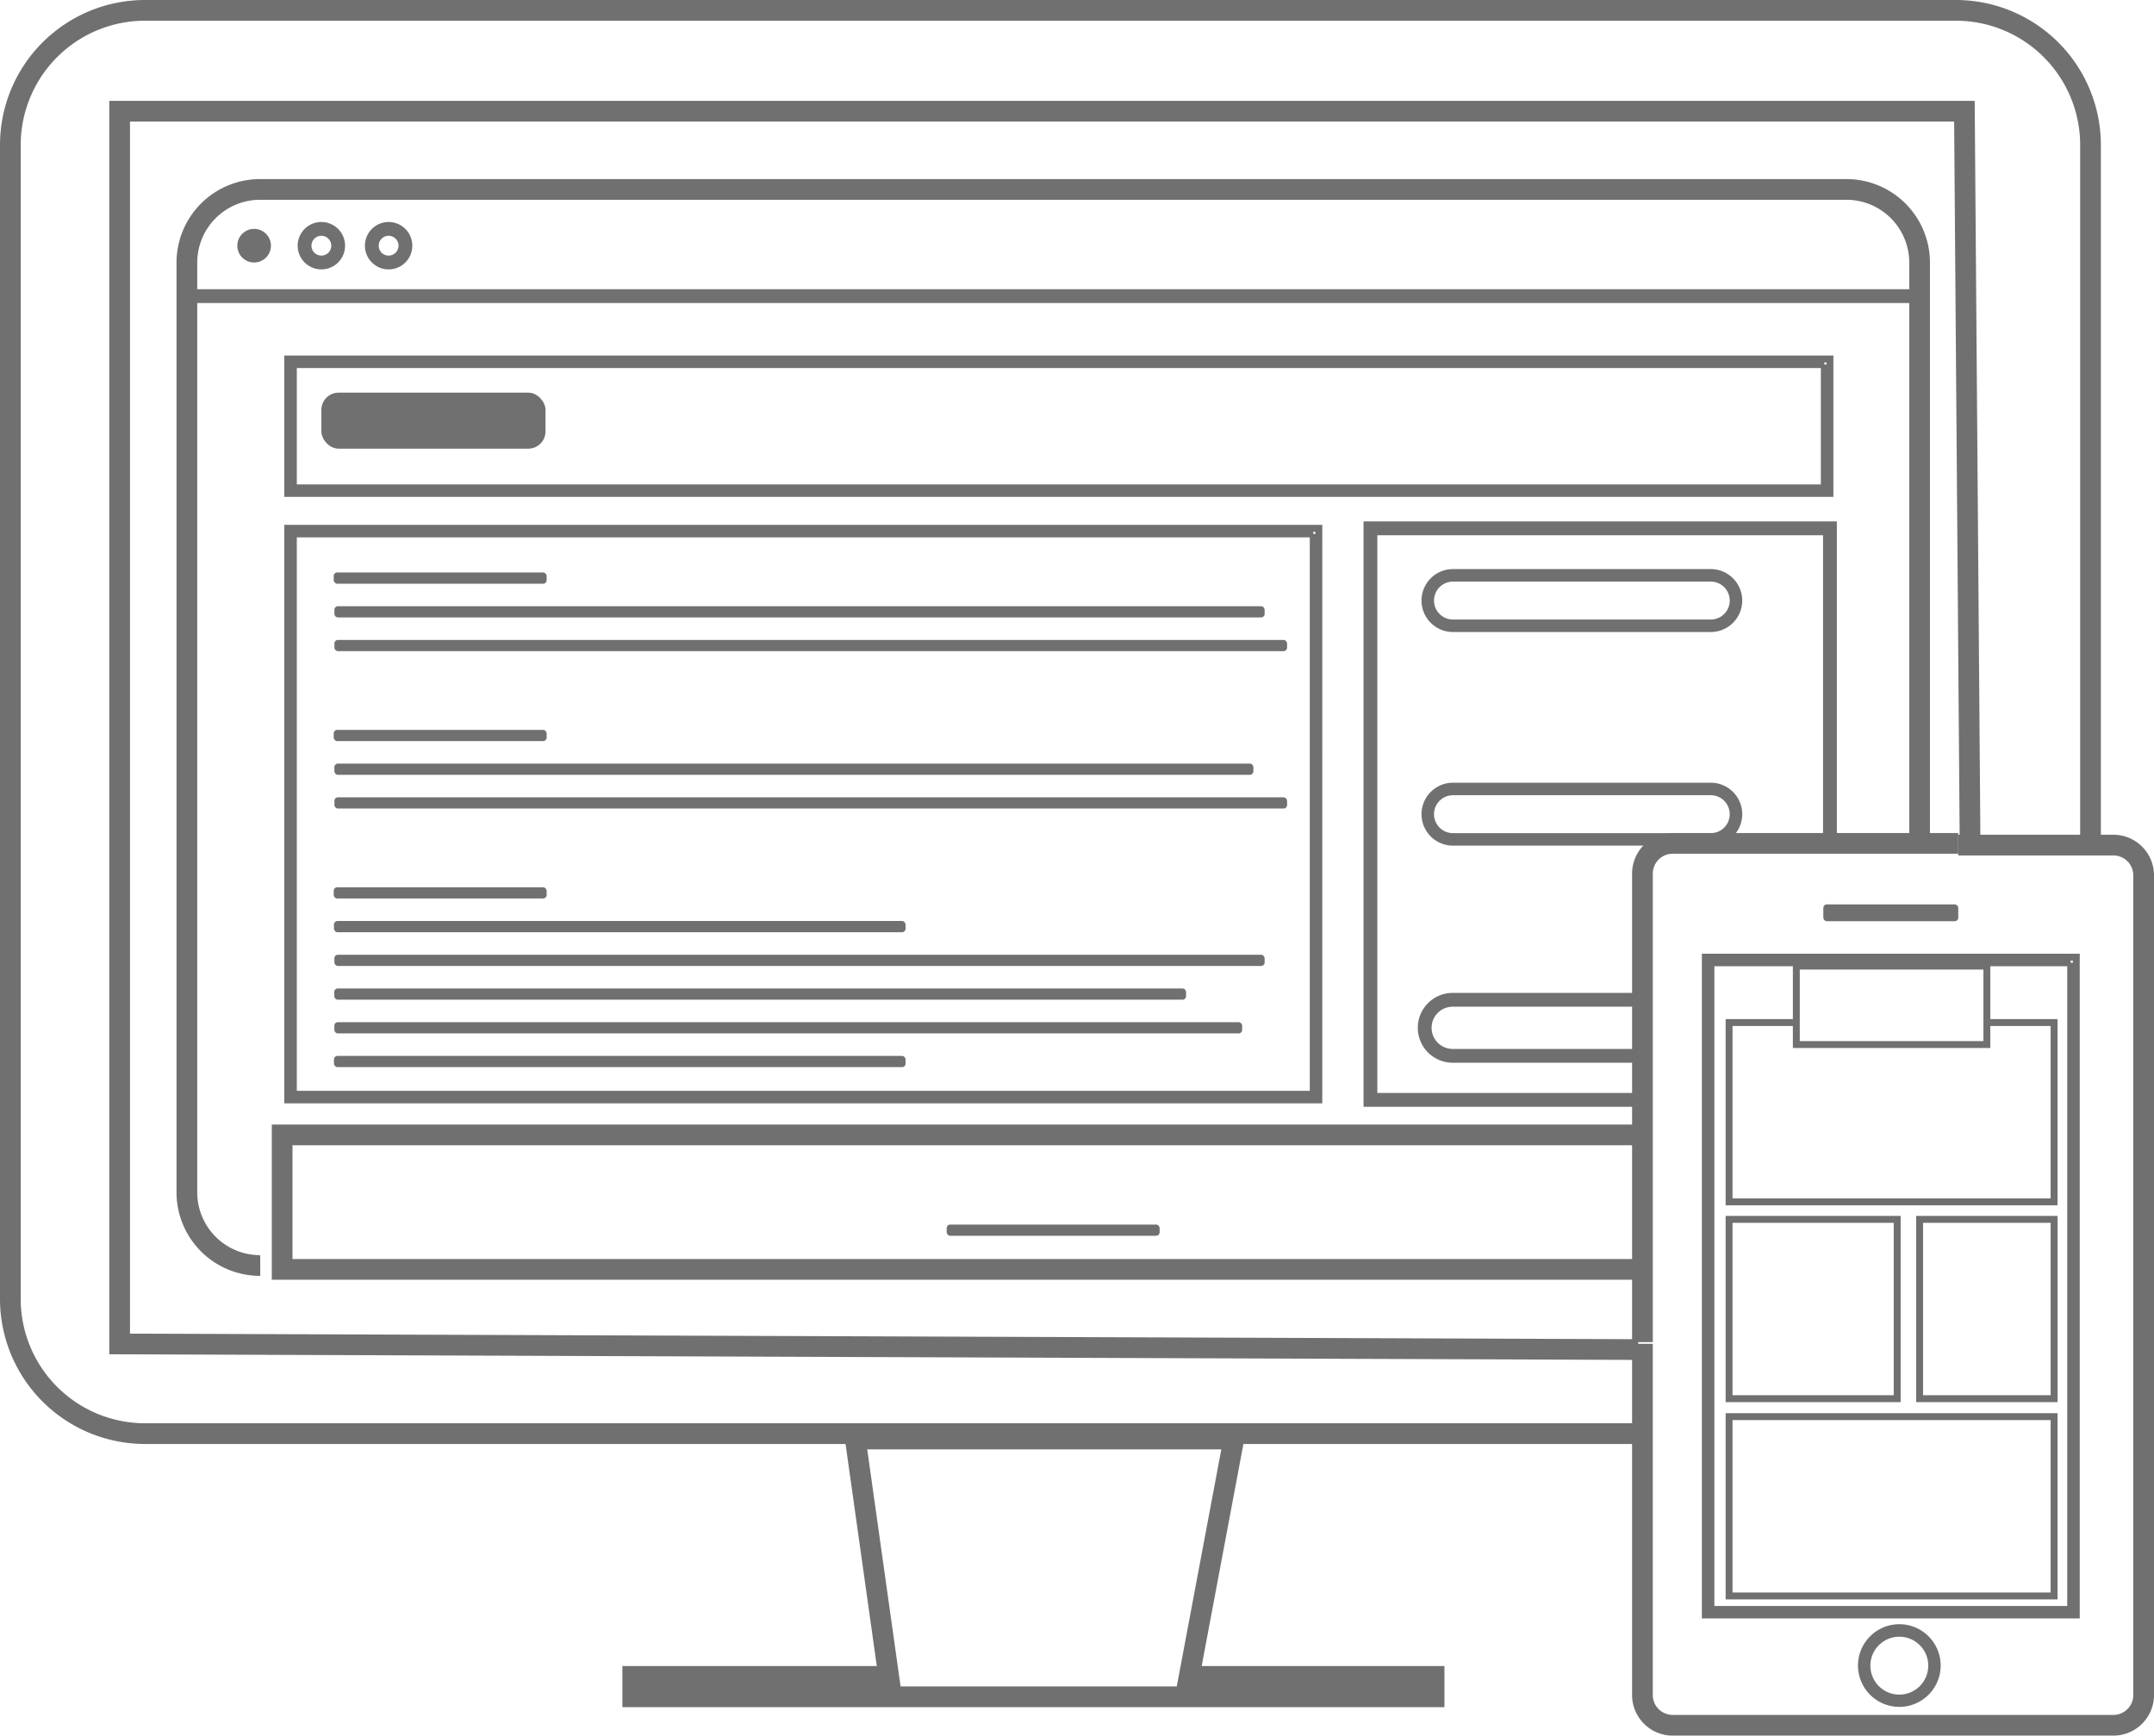
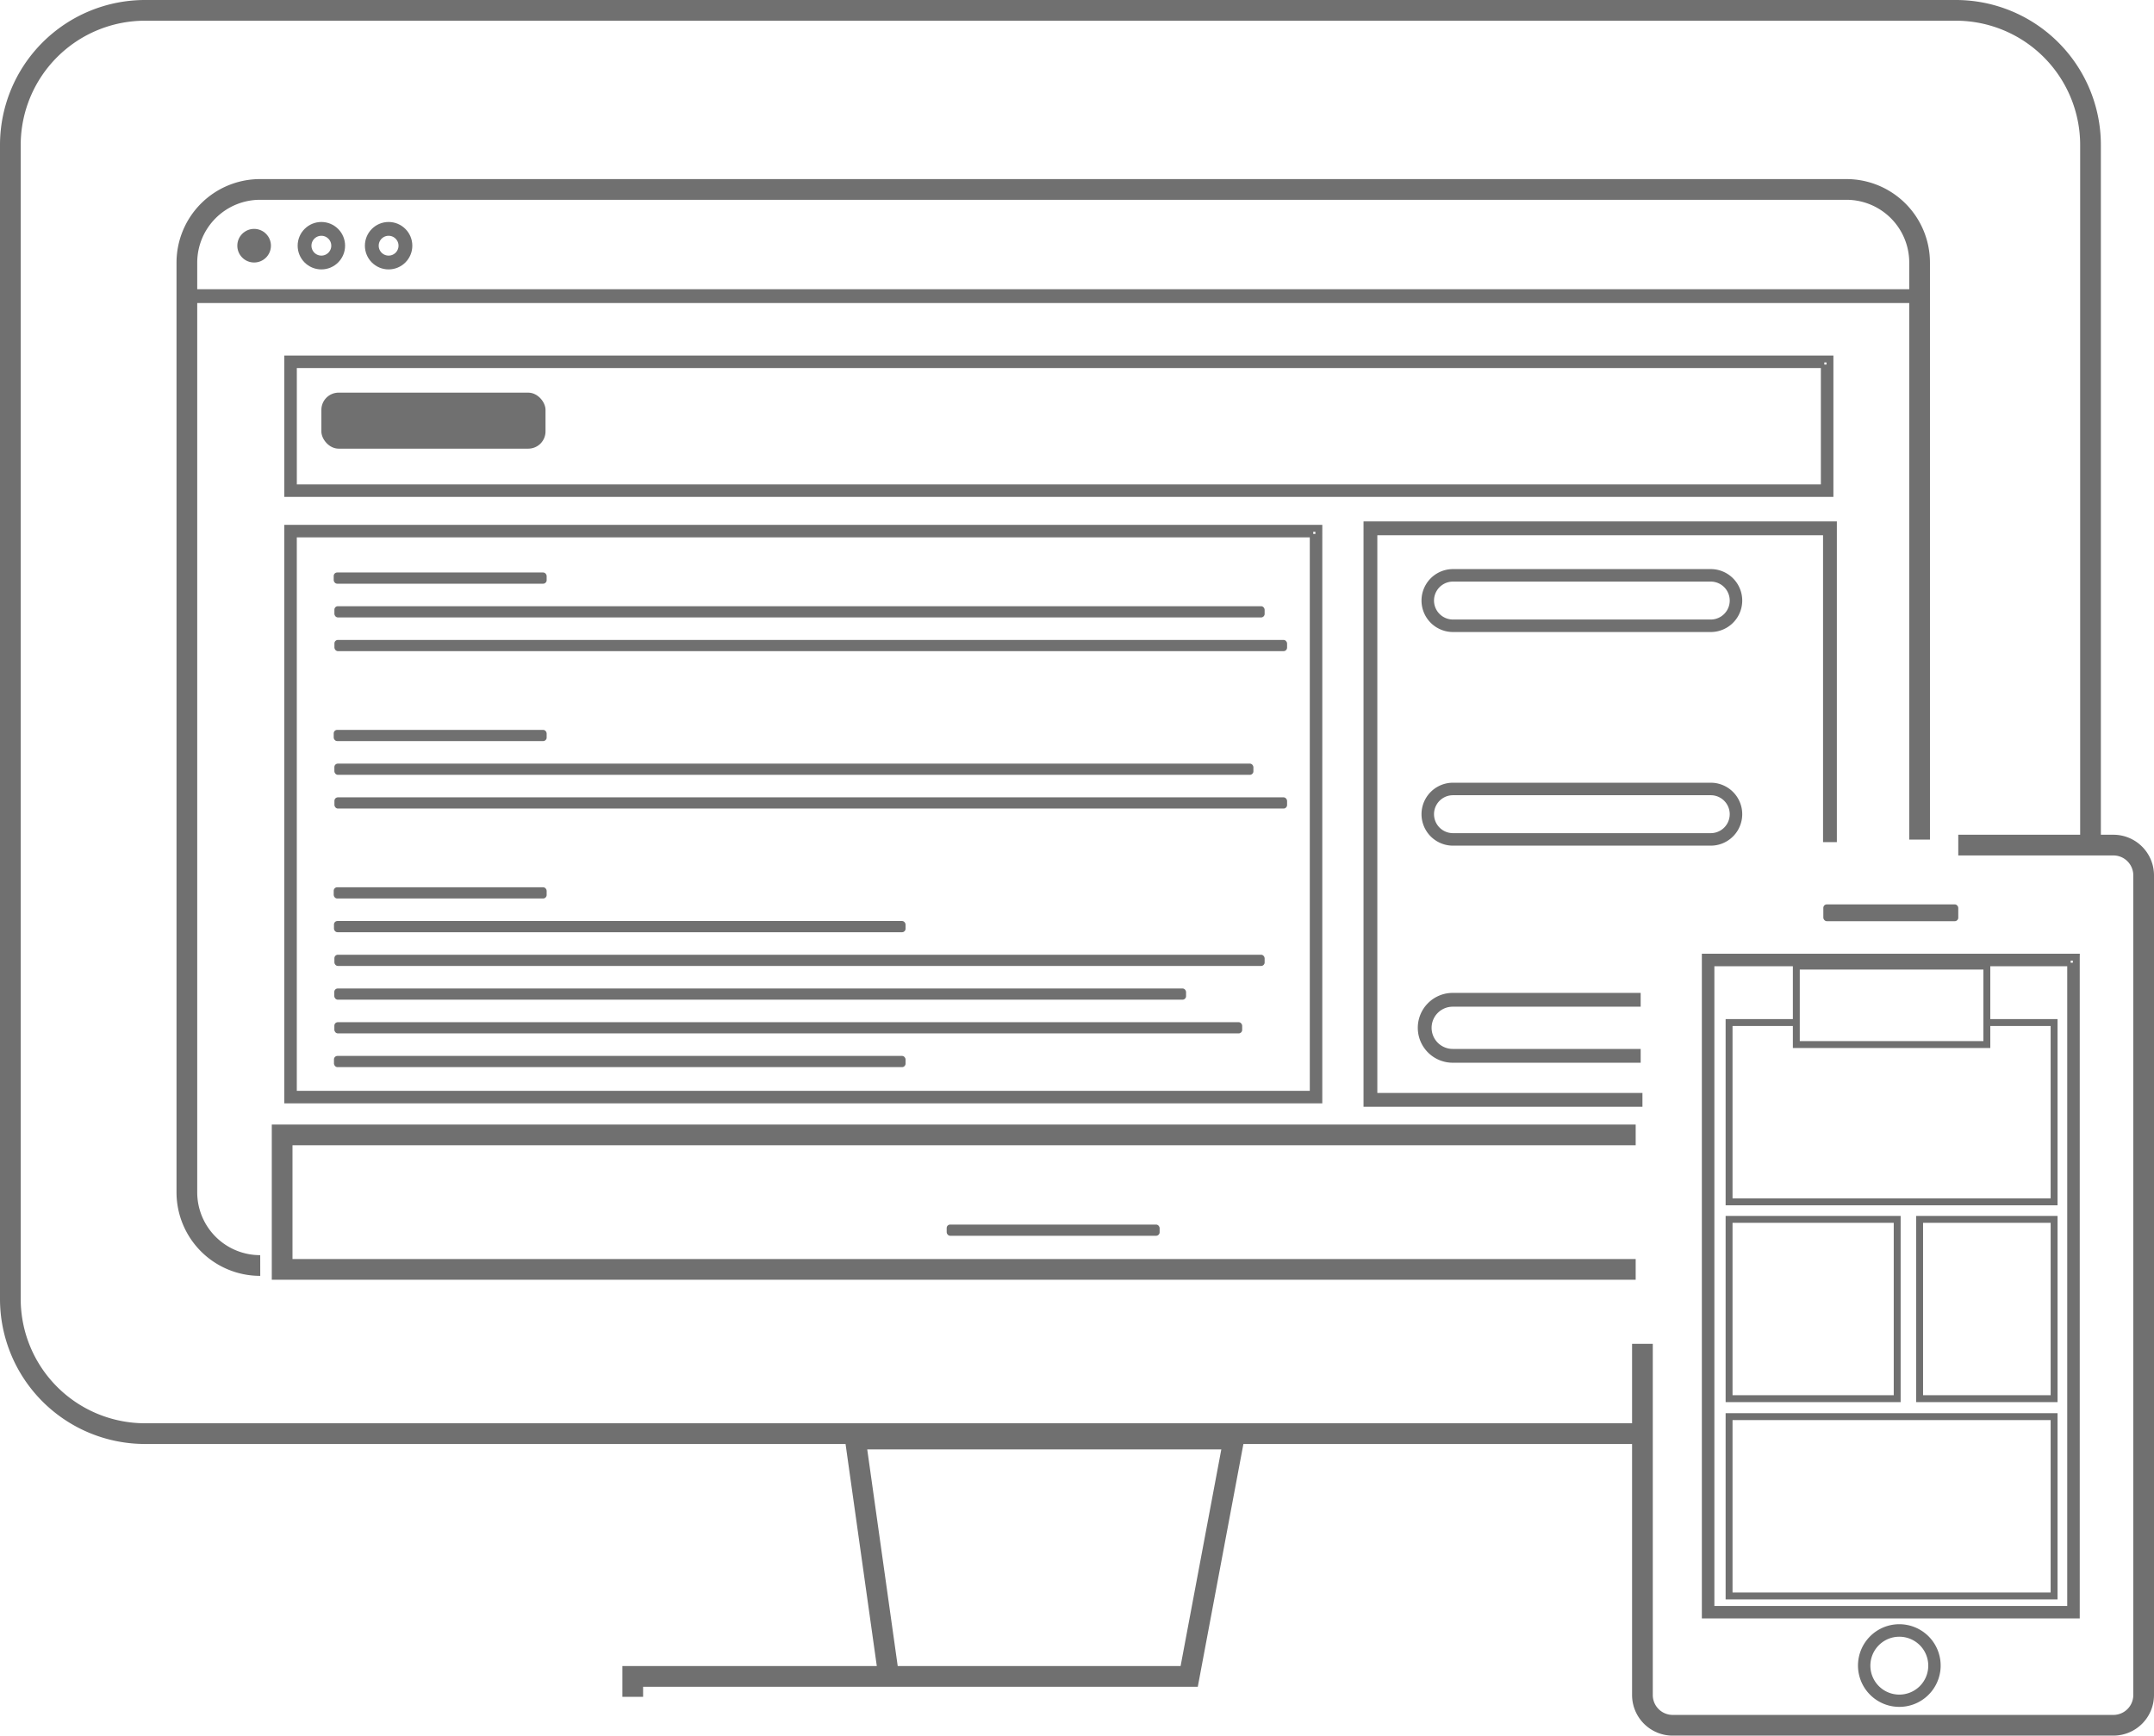
<svg xmlns="http://www.w3.org/2000/svg" viewBox="0 0 312 251.418">
  <defs>
    <style>
      .cls-1, .cls-2, .cls-4, .cls-5, .cls-6 {
        fill: none;
        stroke: #707070;
      }

      .cls-1, .cls-2, .cls-5 {
        stroke-miterlimit: 10;
      }

      .cls-1, .cls-6 {
        stroke-width: 3px;
      }

      .cls-2 {
        stroke-width: 2px;
      }

      .cls-3 {
        fill: #707070;
      }

      .cls-6 {
        stroke-linecap: round;
      }
    </style>
  </defs>
  <g id="Asset_2" data-name="Asset 2" transform="translate(1 1)">
    <g id="Layer_1" data-name="Layer 1" transform="translate(0.5 0.5)">
-       <path id="Path_10" data-name="Path 10" class="cls-1" d="M136.351,161.883l6.461-34.383H87.99l4.838,34.383H55.75v2.955H171.822v-2.955Z" transform="translate(34.4 79.457)" />
+       <path id="Path_10" data-name="Path 10" class="cls-1" d="M136.351,161.883l6.461-34.383H87.99l4.838,34.383H55.75v2.955v-2.955Z" transform="translate(34.4 79.457)" />
      <path id="Path_11" data-name="Path 11" class="cls-1" d="M236.691,206.67H20.044A19.512,19.512,0,0,1,.5,187.189V19.981A19.512,19.512,0,0,1,20.044.5H282.261a19.512,19.512,0,0,1,19.544,19.481V120.63" transform="translate(-0.5 -0.5)" />
-       <path id="Path_12" data-name="Path 12" class="cls-1" d="M230.21,188.884l-219.96-.812V9.5H277.461l.815,105.52" transform="translate(5.578 5.11)" />
      <path id="Path_13" data-name="Path 13" class="cls-1" d="M26.876,172.357A10.605,10.605,0,0,1,16.25,161.805V27.064A10.605,10.605,0,0,1,26.876,16.48H256.67A10.6,10.6,0,0,1,267.23,27.064v83.6" transform="translate(9.318 9.462)" />
      <line id="Line_4" data-name="Line 4" class="cls-2" x2="250.98" transform="translate(25.568 41.396)" />
      <ellipse id="Ellipse_3" data-name="Ellipse 3" class="cls-3" cx="2.435" cy="2.435" rx="2.435" ry="2.435" transform="translate(32.874 31.656)" />
      <ellipse id="Ellipse_4" data-name="Ellipse 4" class="cls-2" cx="2.435" cy="2.435" rx="2.435" ry="2.435" transform="translate(42.614 31.656)" />
      <ellipse id="Ellipse_5" data-name="Ellipse 5" class="cls-2" cx="2.435" cy="2.435" rx="2.435" ry="2.435" transform="translate(52.354 31.656)" />
      <path id="Path_14" data-name="Path 14" class="cls-4" d="M247.818,32.312V50.169H26.065V32.312H247.818m.815-.812H25.25V50.981H248.633Z" transform="translate(14.929 18.999)" />
      <path id="Path_15" data-name="Path 15" class="cls-1" d="M220.806,119.981H24.75V100.5H220.806" transform="translate(14.617 62.399)" />
      <path id="Path_16" data-name="Path 16" class="cls-4" d="M173.79,47.312v81.169H26.062V47.312H173.79m.812-.812H25.25v82.793H174.6Z" transform="translate(14.929 28.532)" />
      <path id="Path_17" data-name="Path 17" class="cls-2" d="M160.65,129.293h-39.4V46.5h66.559V91.955" transform="translate(75.753 28.532)" />
      <rect id="Rectangle_99" data-name="Rectangle 99" class="cls-3" width="32.468" height="8.117" rx="2.5" transform="translate(45.049 55.376)" />
      <path id="Path_18" data-name="Path 18" class="cls-4" d="M167.646,51.312a3.247,3.247,0,1,1,0,6.494H130.308a3.247,3.247,0,1,1,0-6.494h37.338m0-.812H130.308a4.058,4.058,0,1,0,0,8.117h37.338a4.058,4.058,0,0,0,0-8.117Z" transform="translate(78.652 30.936)" />
      <path id="Path_19" data-name="Path 19" class="cls-4" d="M167.646,70.312a3.247,3.247,0,0,1,0,6.494H130.308a3.247,3.247,0,1,1,0-6.494h37.338m0-.812H130.308a4.058,4.058,0,1,0,0,8.117h37.338a4.058,4.058,0,1,0,0-8.117Z" transform="translate(78.652 42.882)" />
      <path id="Path_20" data-name="Path 20" class="cls-2" d="M157.533,96.617H130.308a4.058,4.058,0,0,1-4.058-4.058h0a4.058,4.058,0,0,1,4.058-4.058h27.224" transform="translate(78.613 54.827)" />
      <rect id="Rectangle_100" data-name="Rectangle 100" class="cls-3" width="30.844" height="1.623" rx="0.5" transform="translate(46.837 81.429)" />
      <rect id="Rectangle_101" data-name="Rectangle 101" class="cls-3" width="30.844" height="1.623" rx="0.5" transform="translate(135.624 175.887)" />
      <rect id="Rectangle_102" data-name="Rectangle 102" class="cls-3" width="134.741" height="1.623" rx="0.5" transform="translate(46.936 86.315)" />
      <rect id="Rectangle_103" data-name="Rectangle 103" class="cls-3" width="137.988" height="1.623" rx="0.5" transform="translate(46.941 91.2)" />
      <rect id="Rectangle_104" data-name="Rectangle 104" class="cls-3" width="30.844" height="1.623" rx="0.5" transform="translate(46.837 104.229)" />
      <rect id="Rectangle_105" data-name="Rectangle 105" class="cls-3" width="133.117" height="1.623" rx="0.5" transform="translate(46.934 109.115)" />
      <rect id="Rectangle_106" data-name="Rectangle 106" class="cls-3" width="137.988" height="1.623" rx="0.5" transform="translate(46.941 114.001)" />
      <rect id="Rectangle_107" data-name="Rectangle 107" class="cls-3" width="30.844" height="1.623" rx="0.5" transform="translate(46.837 127.029)" />
      <rect id="Rectangle_108" data-name="Rectangle 108" class="cls-3" width="82.793" height="1.623" rx="0.5" transform="translate(46.875 131.915)" />
      <rect id="Rectangle_109" data-name="Rectangle 109" class="cls-3" width="134.741" height="1.623" rx="0.5" transform="translate(46.936 136.801)" />
      <rect id="Rectangle_110" data-name="Rectangle 110" class="cls-3" width="123.377" height="1.623" rx="0.5" transform="translate(46.92 141.686)" />
      <rect id="Rectangle_111" data-name="Rectangle 111" class="cls-3" width="131.494" height="1.623" rx="0.5" transform="translate(46.931 146.572)" />
      <rect id="Rectangle_112" data-name="Rectangle 112" class="cls-3" width="82.793" height="1.623" rx="0.5" transform="translate(46.875 151.458)" />
-       <path id="Path_21" data-name="Path 21" class="cls-1" d="M145.52,146.741V78.883a4.383,4.383,0,0,1,4.4-4.383h41.348" transform="translate(90.882 46.17)" />
      <path id="Path_22" data-name="Path 22" class="cls-1" d="M191.267,74.5h22.468a4.383,4.383,0,0,1,4.383,4.383V197.617A4.383,4.383,0,0,1,213.735,202H149.919a4.383,4.383,0,0,1-4.4-4.383V146.741" transform="translate(90.882 46.418)" />
      <path id="Path_23" data-name="Path 23" class="cls-4" d="M170.543,145.142a4.692,4.692,0,1,1-4.675,4.675,4.692,4.692,0,0,1,4.675-4.675m0-.812a5.487,5.487,0,1,0,3.89,1.6,5.5,5.5,0,0,0-3.89-1.6Z" transform="translate(103.051 89.949)" />
      <rect id="Rectangle_113" data-name="Rectangle 113" class="cls-3" width="19.546" height="2.435" rx="0.5" transform="translate(262.604 129.506)" />
      <path id="Path_24" data-name="Path 24" class="cls-4" d="M204.052,85.312v93.669H151.942V85.312h52.111m.812-.812H151.13v95.293h53.734V84.549Z" transform="translate(94.379 52.651)" />
      <path id="Path_25" data-name="Path 25" class="cls-5" d="M190.588,90.5h9.74v25.974H153.25V90.5h9.74" transform="translate(95.701 56.123)" />
      <rect id="Rectangle_114" data-name="Rectangle 114" class="cls-5" width="24.351" height="25.974" transform="translate(248.951 175.134)" />
      <rect id="Rectangle_115" data-name="Rectangle 115" class="cls-5" width="19.481" height="25.974" transform="translate(276.549 175.134)" />
      <rect id="Rectangle_116" data-name="Rectangle 116" class="cls-5" width="47.078" height="25.974" transform="translate(248.951 203.71)" />
      <rect id="Rectangle_117" data-name="Rectangle 117" class="cls-5" width="27.598" height="11.364" transform="translate(258.691 138.447)" />
      <path id="Path_57" data-name="Path 57" class="cls-6" d="M42.9,0" transform="translate(245.011 156.127)" />
    </g>
  </g>
</svg>